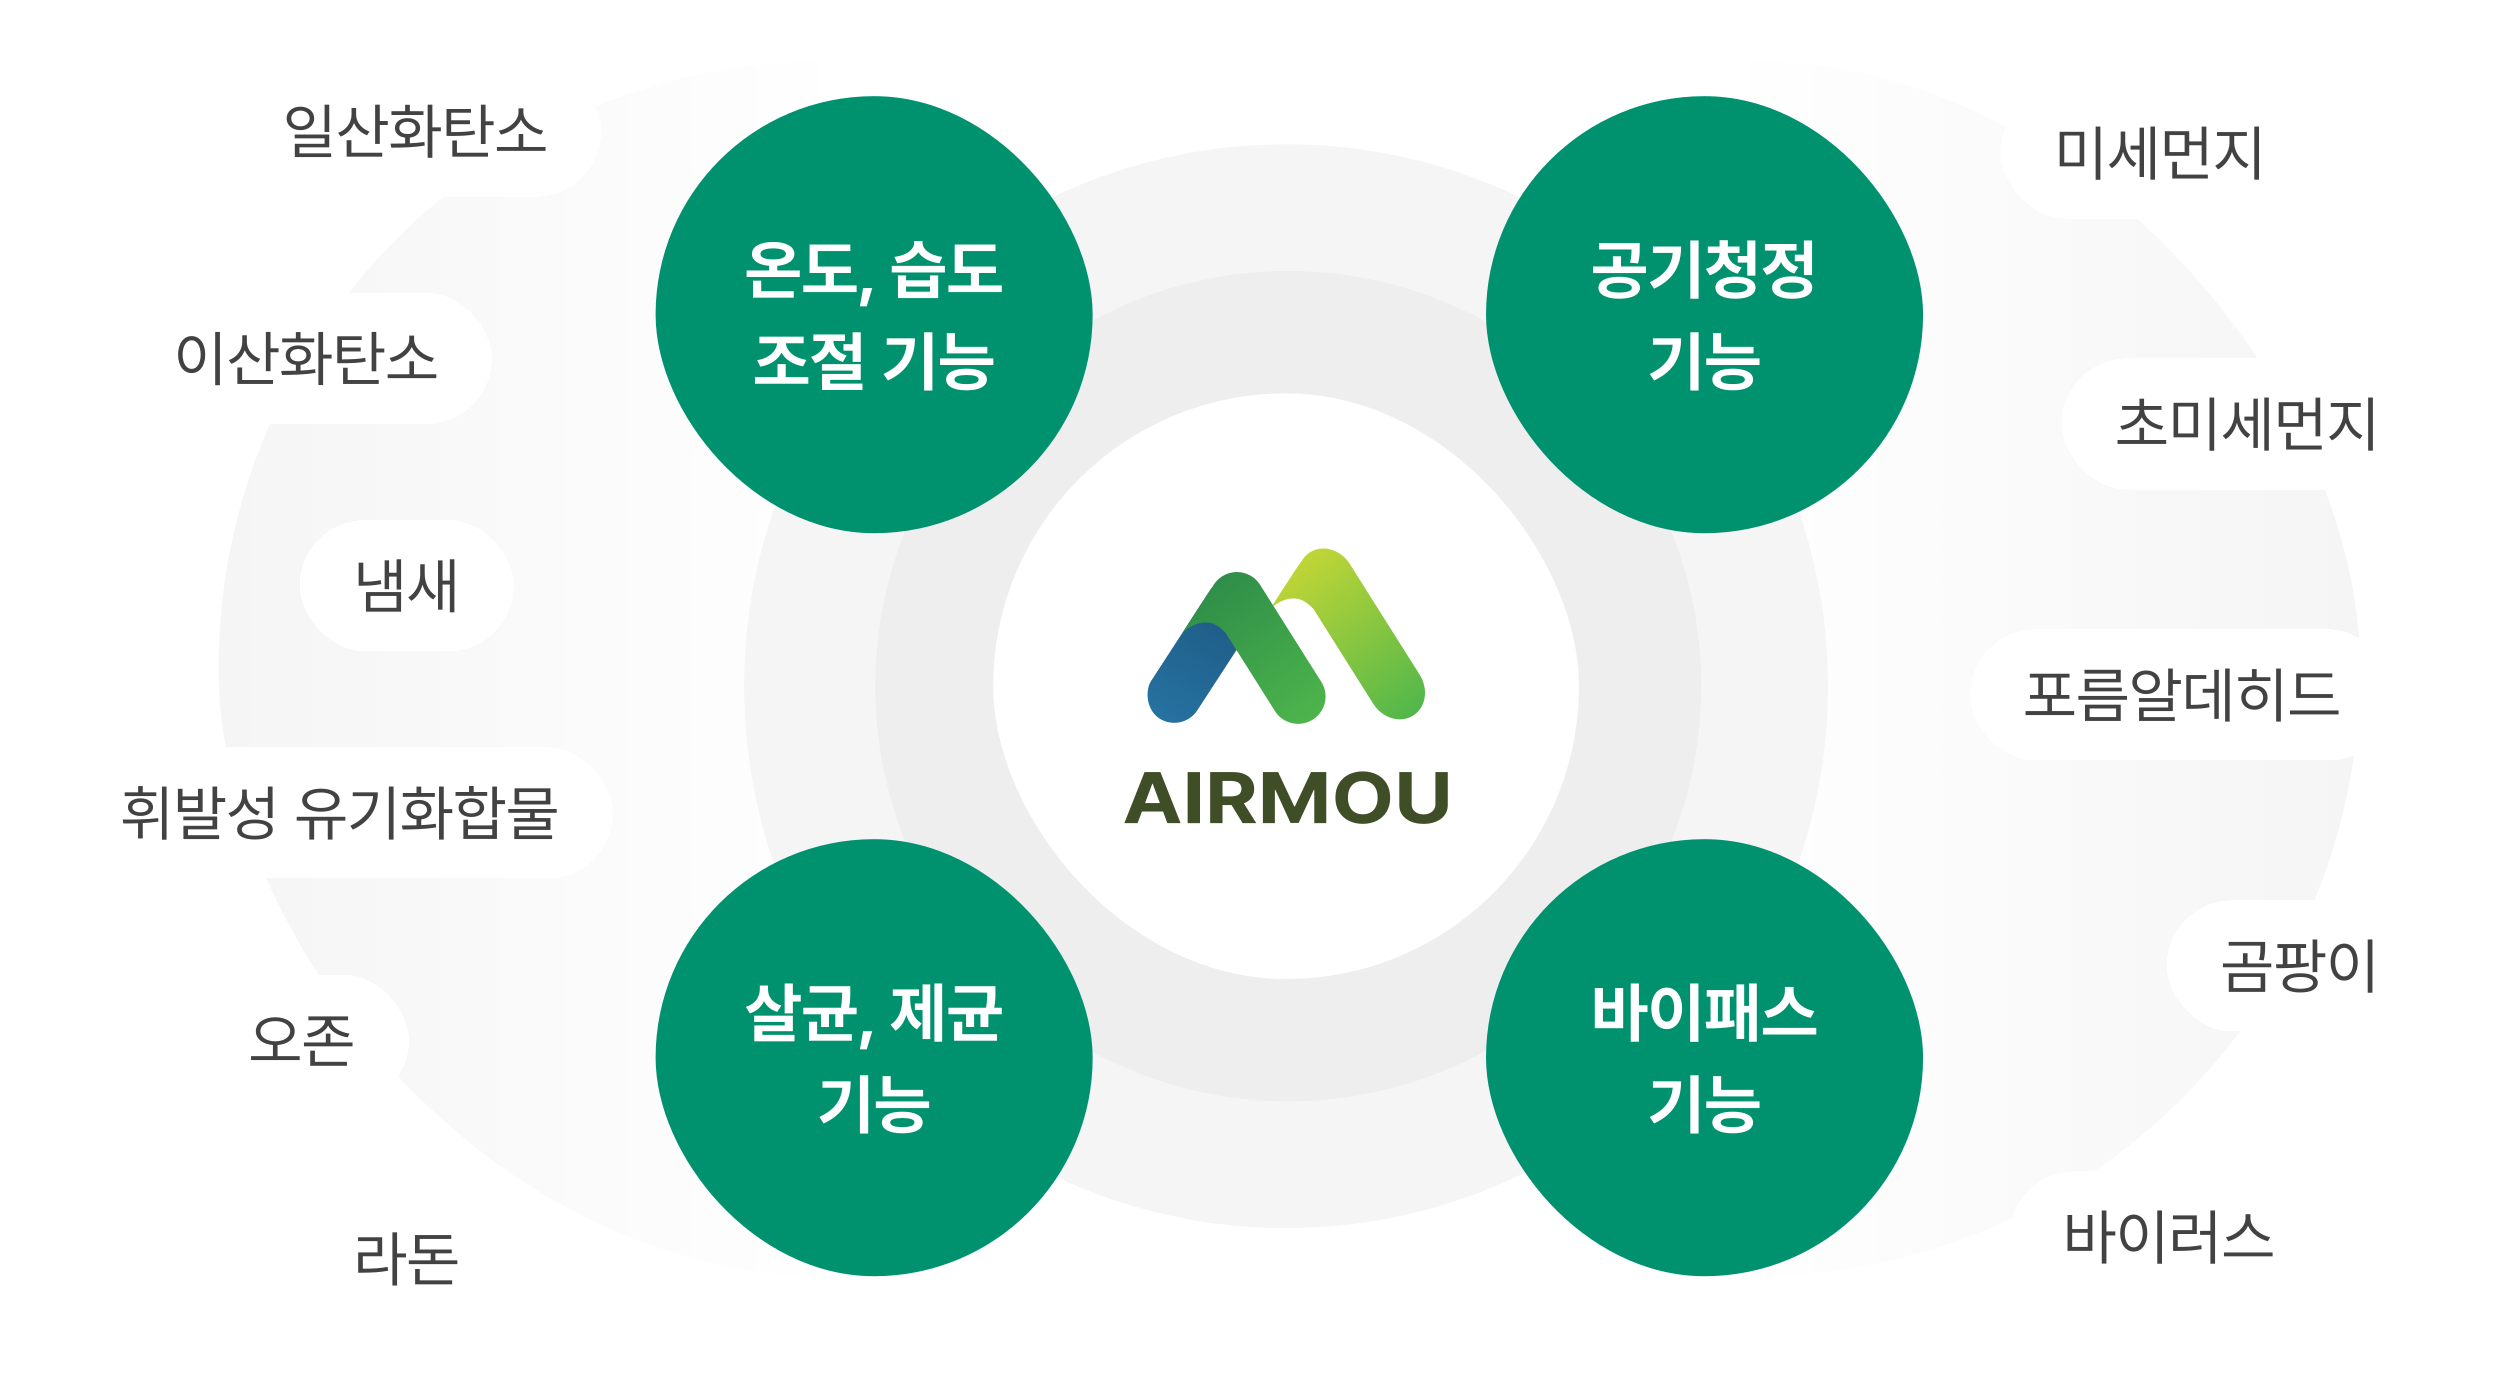
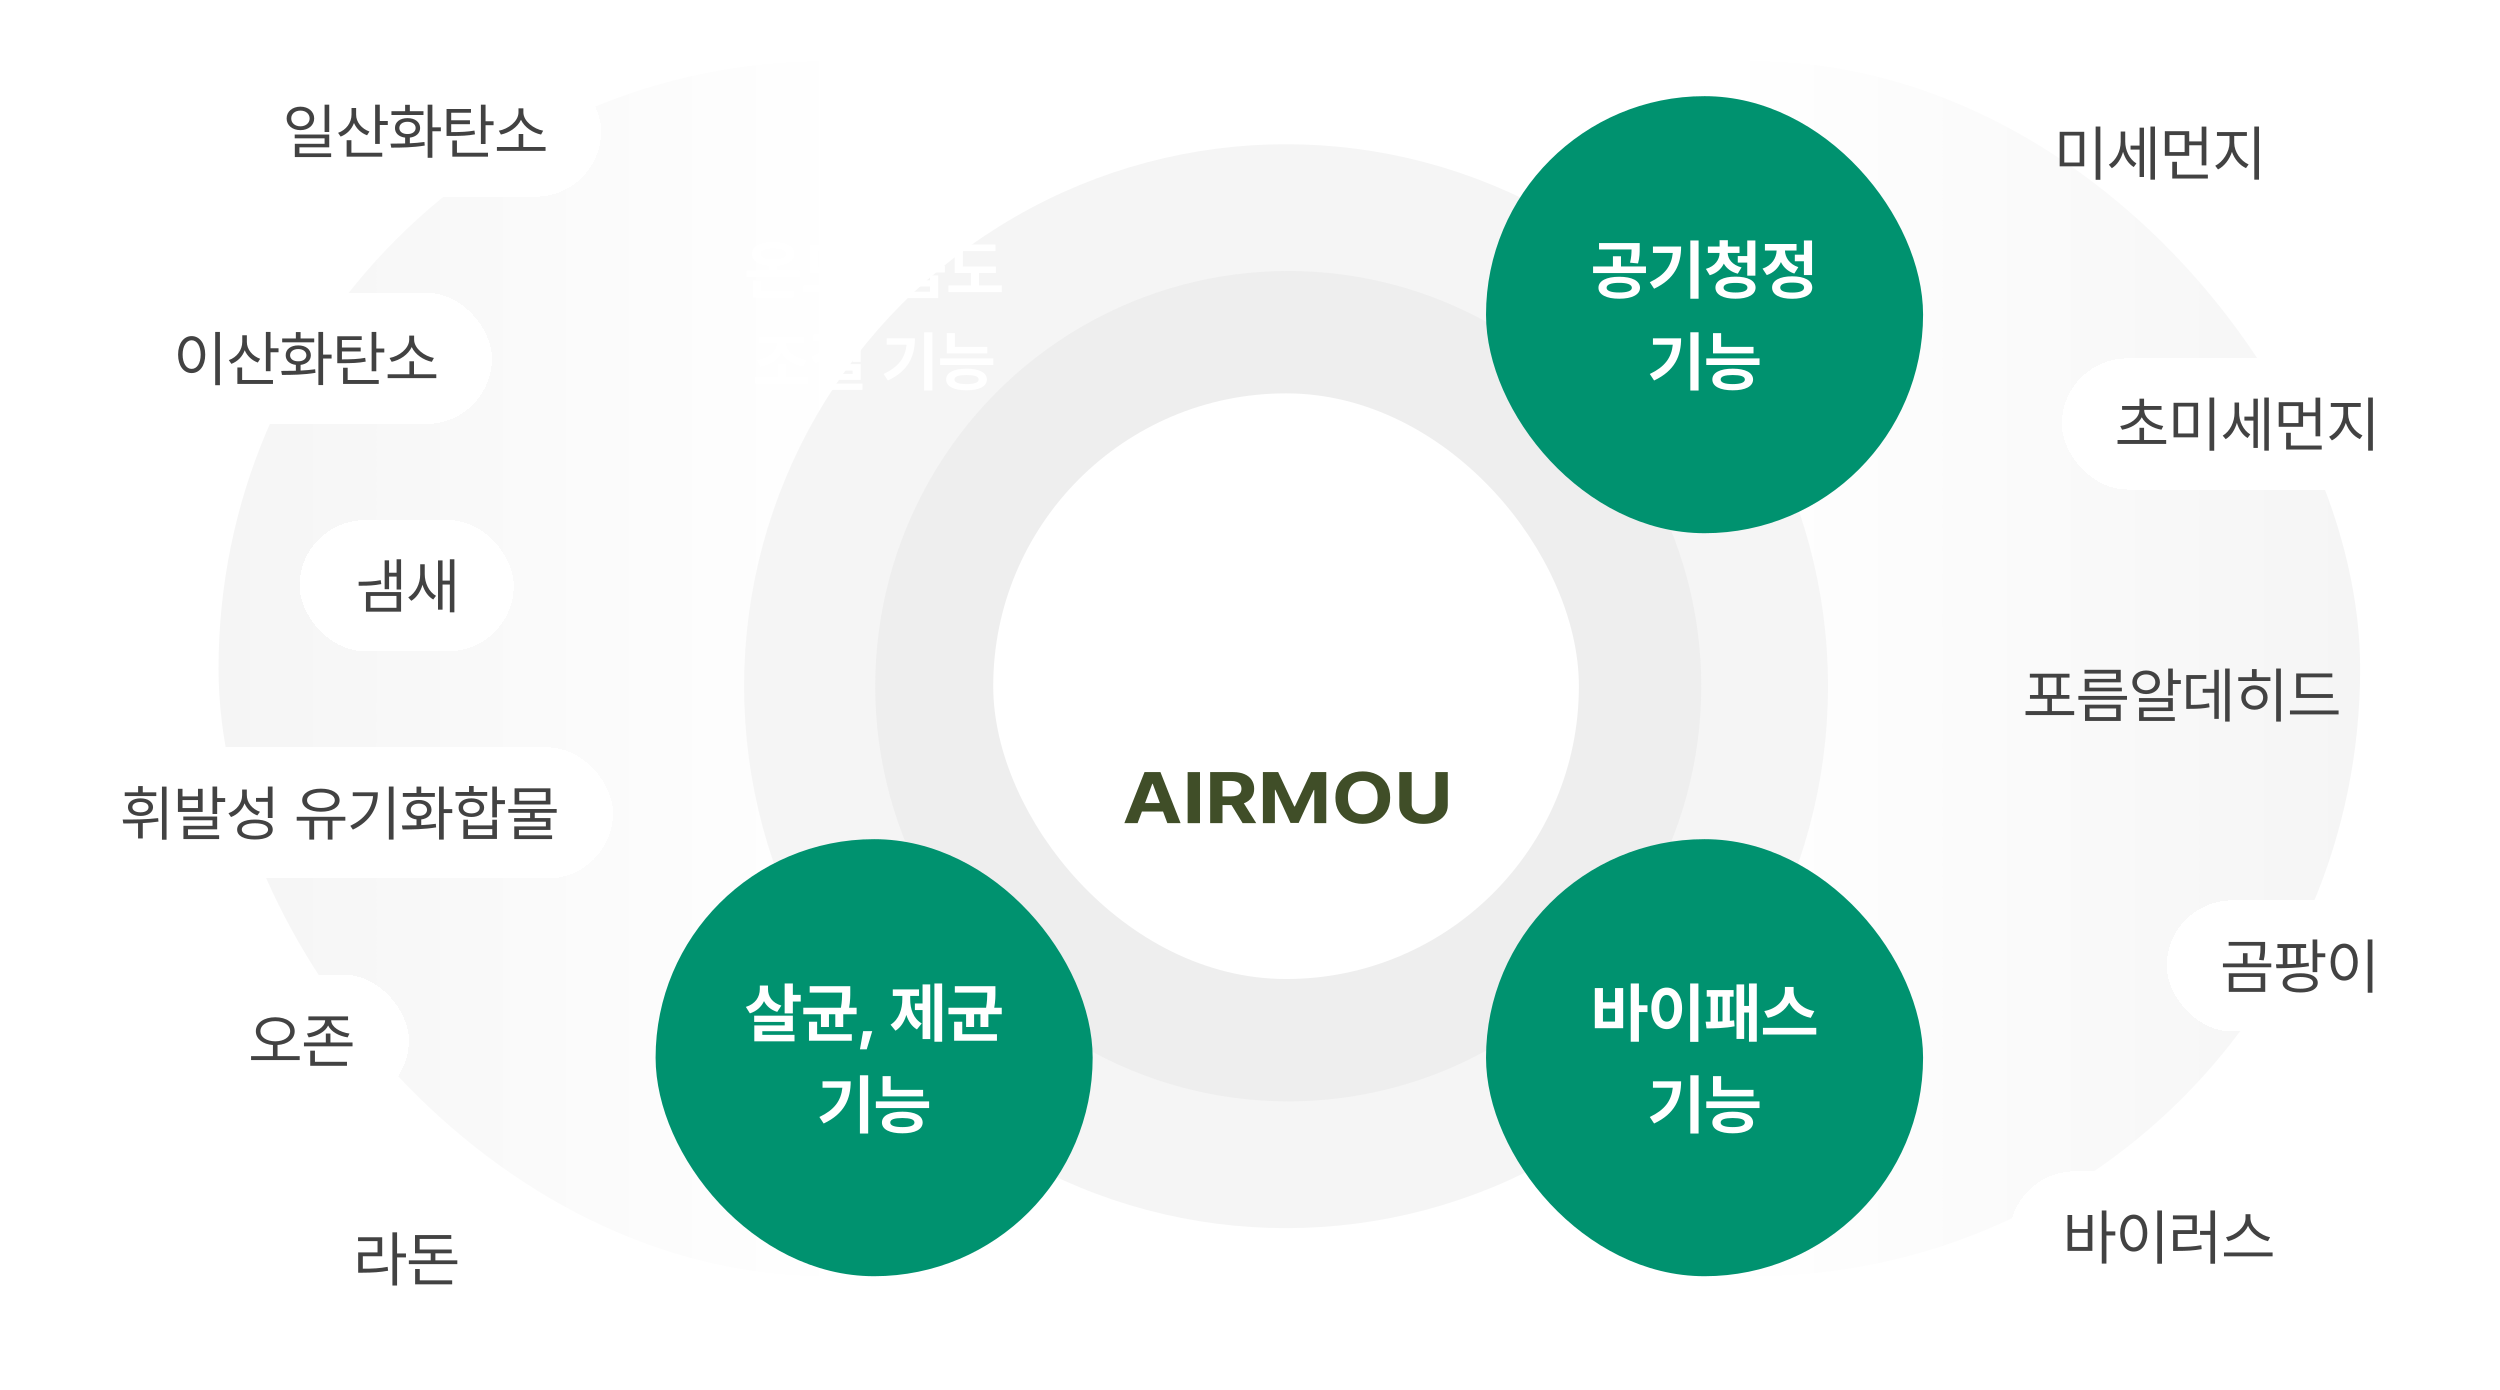
<svg xmlns="http://www.w3.org/2000/svg" width="572" height="318" viewBox="0 0 572 318" fill="none">
  <rect x="50" y="14" width="490" height="278" rx="139" fill="url(#paint0_linear_3148_10718)" />
  <g filter="url(#filter0_d_3148_10718)">
    <rect x="27.552" y="61" width="85" height="30" rx="15" fill="white" shape-rendering="crispEdges" />
    <path d="M50.316 69.953V82.135H49.236V69.953H50.316ZM40.746 75.135C40.753 72.551 42.038 70.903 43.85 70.897C45.654 70.903 46.96 72.551 46.953 75.135C46.96 77.726 45.654 79.366 43.85 79.359C42.038 79.366 40.753 77.726 40.746 75.135ZM41.785 75.135C41.785 77.11 42.633 78.409 43.85 78.402C45.073 78.409 45.914 77.11 45.914 75.135C45.914 73.159 45.073 71.86 43.85 71.853C42.633 71.86 41.785 73.159 41.785 75.135ZM56.482 72.25C56.476 73.925 57.74 75.47 59.531 76.092L58.984 76.953C57.603 76.447 56.53 75.422 55.99 74.137C55.477 75.586 54.377 76.7 52.941 77.254L52.353 76.393C54.206 75.743 55.423 74.096 55.43 72.209V70.705H56.482V72.25ZM54.309 81.848V78.074H55.402V80.945H62.457V81.848H54.309ZM60.83 78.936V69.953H61.897V73.686H63.728V74.602H61.897V78.936H60.83ZM73.928 69.953V75.135H75.869V76.037H73.928V82.107H72.848V69.953H73.928ZM64.344 78.867C65.335 78.867 66.49 78.86 67.693 78.826V77.486C66.278 77.322 65.356 76.488 65.369 75.285C65.356 73.911 66.518 73.022 68.24 73.029C69.936 73.022 71.118 73.911 71.125 75.285C71.118 76.495 70.182 77.322 68.773 77.486V78.785C69.901 78.731 71.05 78.635 72.109 78.484L72.178 79.305C69.525 79.756 66.654 79.783 64.522 79.783L64.344 78.867ZM64.562 72.318V71.443H67.693V69.981H68.773V71.443H71.891V72.318H64.562ZM66.367 75.285C66.374 76.126 67.112 76.68 68.24 76.666C69.348 76.68 70.093 76.126 70.1 75.285C70.093 74.438 69.348 73.863 68.24 73.863C67.112 73.863 66.374 74.438 66.367 75.285ZM82.76 70.938V71.799H78.234V73.522H82.527V74.41H78.234V76.228C80.62 76.215 81.953 76.16 83.553 75.873L83.676 76.734C82.001 77.049 80.6 77.103 78.084 77.103H77.168V70.938H82.76ZM78.494 81.848V78.143H79.547V80.945H86.656V81.848H78.494ZM85.029 78.949V69.953H86.096V73.74H87.928V74.643H86.096V78.949H85.029ZM99.822 79.633V80.522H88.693V79.633H93.67V76.652H94.723V79.633H99.822ZM89.131 75.9C91.257 75.538 93.622 73.761 93.629 71.717V70.787H94.75V71.717C94.757 73.747 97.156 75.538 99.275 75.9L98.797 76.789C96.944 76.406 94.989 75.155 94.203 73.405C93.403 75.148 91.469 76.406 89.609 76.789L89.131 75.9Z" fill="#424242" />
  </g>
  <g filter="url(#filter1_d_3148_10718)">
    <rect x="52.552" y="9" width="85" height="30" rx="15" fill="white" shape-rendering="crispEdges" />
    <path d="M68.74 18.404C70.559 18.411 71.878 19.519 71.885 21.098C71.878 22.684 70.559 23.777 68.74 23.777C66.901 23.777 65.575 22.684 65.582 21.098C65.575 19.519 66.901 18.411 68.74 18.404ZM66.635 21.098C66.621 22.164 67.517 22.902 68.74 22.902C69.943 22.902 70.846 22.164 70.846 21.098C70.846 20.045 69.943 19.3 68.74 19.307C67.517 19.3 66.621 20.045 66.635 21.098ZM67.428 25.65V24.789H75.33V27.715H68.508V29.082H75.768V29.943H67.455V26.908H74.264V25.65H67.428ZM74.264 24.201V17.953H75.33V24.201H74.264ZM81.482 20.25C81.476 21.925 82.74 23.47 84.531 24.092L83.984 24.953C82.603 24.447 81.53 23.422 80.99 22.137C80.478 23.586 79.377 24.7 77.941 25.254L77.353 24.393C79.206 23.743 80.423 22.096 80.43 20.209V18.705H81.482V20.25ZM79.309 29.848V26.074H80.402V28.945H87.457V29.848H79.309ZM85.83 26.936V17.953H86.897V21.686H88.728V22.602H86.897V26.936H85.83ZM98.928 17.953V23.135H100.869V24.037H98.928V30.107H97.848V17.953H98.928ZM89.344 26.867C90.335 26.867 91.49 26.86 92.693 26.826V25.486C91.278 25.322 90.356 24.488 90.369 23.285C90.356 21.911 91.518 21.023 93.24 21.029C94.936 21.023 96.118 21.911 96.125 23.285C96.118 24.495 95.182 25.322 93.773 25.486V26.785C94.901 26.73 96.05 26.635 97.109 26.484L97.178 27.305C94.525 27.756 91.654 27.783 89.522 27.783L89.344 26.867ZM89.562 20.318V19.443H92.693V17.98H93.773V19.443H96.891V20.318H89.562ZM91.367 23.285C91.374 24.126 92.112 24.68 93.24 24.666C94.348 24.68 95.093 24.126 95.1 23.285C95.093 22.438 94.348 21.863 93.24 21.863C92.112 21.863 91.374 22.438 91.367 23.285ZM107.76 18.938V19.799H103.234V21.521H107.527V22.41H103.234V24.229C105.62 24.215 106.953 24.16 108.553 23.873L108.676 24.734C107.001 25.049 105.6 25.104 103.084 25.104H102.168V18.938H107.76ZM103.494 29.848V26.143H104.547V28.945H111.656V29.848H103.494ZM110.029 26.949V17.953H111.096V21.74H112.928V22.643H111.096V26.949H110.029ZM124.822 27.633V28.521H113.693V27.633H118.67V24.652H119.723V27.633H124.822ZM114.131 23.9C116.257 23.538 118.622 21.761 118.629 19.717V18.787H119.75V19.717C119.757 21.747 122.156 23.538 124.275 23.9L123.797 24.789C121.944 24.406 119.989 23.155 119.203 21.405C118.403 23.148 116.469 24.406 114.609 24.789L114.131 23.9Z" fill="#424242" />
  </g>
  <g filter="url(#filter2_d_3148_10718)">
    <rect x="68.552" y="113" width="49" height="30" rx="15" fill="white" shape-rendering="crispEdges" />
-     <path d="M91.767 121.967V128.885H90.741V125.932H89.019V128.816H88.007V122.199H89.019V125.043H90.741V121.967H91.767ZM82.06 128.01V122.732H83.126V127.107C84.404 127.101 85.642 127.032 87.105 126.738L87.241 127.641C85.58 127.962 84.247 128.01 82.811 128.01H82.06ZM83.728 133.943V129.459H91.767V133.943H83.728ZM84.767 133.068H90.714V130.348H84.767V133.068ZM97.181 125.385C97.181 127.381 98.144 129.445 99.765 130.32L99.122 131.168C97.946 130.498 97.106 129.254 96.668 127.791C96.217 129.384 95.314 130.744 94.105 131.469L93.407 130.676C95.103 129.705 96.148 127.538 96.142 125.453V123.102H97.181V125.385ZM100.216 133.492V122.213H101.255V126.848H102.923V121.953H103.962V134.107H102.923V127.736H101.255V133.492H100.216Z" fill="#424242" />
+     <path d="M91.767 121.967V128.885H90.741V125.932H89.019V128.816H88.007V122.199H89.019V125.043H90.741V121.967H91.767ZM82.06 128.01V122.732V127.107C84.404 127.101 85.642 127.032 87.105 126.738L87.241 127.641C85.58 127.962 84.247 128.01 82.811 128.01H82.06ZM83.728 133.943V129.459H91.767V133.943H83.728ZM84.767 133.068H90.714V130.348H84.767V133.068ZM97.181 125.385C97.181 127.381 98.144 129.445 99.765 130.32L99.122 131.168C97.946 130.498 97.106 129.254 96.668 127.791C96.217 129.384 95.314 130.744 94.105 131.469L93.407 130.676C95.103 129.705 96.148 127.538 96.142 125.453V123.102H97.181V125.385ZM100.216 133.492V122.213H101.255V126.848H102.923V121.953H103.962V134.107H102.923V127.736H101.255V133.492H100.216Z" fill="#424242" />
  </g>
  <g filter="url(#filter3_d_3148_10718)">
    <rect x="68.552" y="267" width="49" height="30" rx="15" fill="white" shape-rendering="crispEdges" />
    <path d="M90.851 275.953V280.793H92.888V281.695H90.851V288.135H89.784V275.953H90.851ZM81.923 277.977V277.088H87.446V281.436H83.017V284.279C85.272 284.286 86.852 284.197 88.69 283.855L88.8 284.744C86.886 285.093 85.266 285.182 82.921 285.195H81.95V280.547H86.38V277.977H81.923ZM104.632 282.365V283.24H93.544V282.365H98.548V280.766H94.952V276.582H103.251V277.471H96.019V279.891H103.36V280.766H99.614V282.365H104.632ZM94.98 287.848V284.348H96.046V286.945H103.456V287.848H94.98Z" fill="#424242" />
  </g>
  <g filter="url(#filter4_d_3148_10718)">
    <rect x="44.552" y="217" width="49" height="30" rx="15" fill="white" shape-rendering="crispEdges" />
    <path d="M62.981 226.746C65.565 226.76 67.425 228.018 67.425 229.932C67.425 231.743 65.811 232.939 63.501 233.097V235.646H68.573V236.549H57.444V235.646H62.448V233.097C60.151 232.933 58.538 231.736 58.538 229.932C58.538 228.018 60.404 226.76 62.981 226.746ZM59.577 229.932C59.57 231.333 61.013 232.242 62.981 232.256C64.95 232.242 66.386 231.333 66.386 229.932C66.386 228.558 64.95 227.628 62.981 227.635C61.013 227.628 59.57 228.558 59.577 229.932ZM75.778 227.471C75.772 228.975 77.809 230.205 79.962 230.479L79.538 231.354C77.576 231.053 75.737 230.075 75.081 228.64C74.418 230.075 72.593 231.053 70.624 231.354L70.228 230.479C72.367 230.205 74.391 228.975 74.384 227.471V227.443H70.556V226.555H79.634V227.443H75.778V227.471ZM69.544 233.404V232.516H74.548V230.479H75.601V232.516H80.659V233.404H69.544ZM70.98 237.848V234.389H72.06V236.945H79.388V237.848H70.98Z" fill="#424242" />
  </g>
  <g filter="url(#filter5_d_3148_10718)">
    <rect x="15.25" y="165" width="125" height="30" rx="15" fill="white" shape-rendering="crispEdges" />
    <path d="M38.108 173.967V186.135H37.056V173.967H38.108ZM28.073 181.514C30.466 181.521 33.501 181.507 36.181 181.186L36.263 181.979C35.08 182.156 33.856 182.259 32.667 182.32V185.834H31.587V182.368C30.384 182.409 29.235 182.409 28.21 182.402L28.073 181.514ZM28.538 176.141V175.279H31.601V173.857H32.667V175.279H35.757V176.141H28.538ZM29.276 178.684C29.27 177.46 30.425 176.674 32.148 176.66C33.85 176.674 35.012 177.46 35.019 178.684C35.012 179.894 33.85 180.687 32.148 180.693C30.425 180.687 29.27 179.894 29.276 178.684ZM30.288 178.684C30.295 179.408 31.026 179.866 32.148 179.859C33.248 179.866 33.986 179.408 33.98 178.684C33.986 177.952 33.248 177.494 32.148 177.494C31.026 177.494 30.295 177.952 30.288 178.684ZM41.759 174.473V176.223H45.3V174.473H46.366V179.764H40.706V174.473H41.759ZM41.759 178.889H45.3V177.057H41.759V178.889ZM41.937 181.678V180.816H49.688V183.756H43.017V185.096H50.14V185.971H41.964V182.936H48.622V181.678H41.937ZM48.622 180.242V173.953H49.688V176.592H51.52V177.494H49.688V180.242H48.622ZM56.47 175.867C56.456 177.604 57.693 179.128 59.477 179.736L58.876 180.57C57.536 180.071 56.483 179.08 55.957 177.802C55.438 179.258 54.33 180.386 52.86 180.939L52.273 180.064C54.145 179.408 55.39 177.795 55.403 175.908V174.65H56.47V175.867ZM54.255 183.811C54.248 182.348 55.8 181.507 58.329 181.514C60.852 181.507 62.403 182.348 62.403 183.811C62.403 185.26 60.852 186.08 58.329 186.08C55.8 186.08 54.248 185.26 54.255 183.811ZM55.321 183.811C55.315 184.692 56.463 185.226 58.329 185.219C60.188 185.226 61.337 184.692 61.337 183.811C61.337 182.901 60.188 182.361 58.329 182.361C56.463 182.361 55.315 182.901 55.321 183.811ZM58.575 177.453V176.564H61.282V173.953H62.362V181.158H61.282V177.453H58.575ZM79.015 180.885V181.773H76.075V186.107H74.995V181.773H71.878V186.107H70.77V181.773H67.886V180.885H79.015ZM69.144 177.098C69.15 175.478 70.866 174.452 73.423 174.445C75.973 174.452 77.702 175.478 77.702 177.098C77.702 178.718 75.973 179.729 73.423 179.723C70.866 179.729 69.15 178.718 69.144 177.098ZM70.251 177.098C70.237 178.171 71.529 178.861 73.423 178.861C75.316 178.861 76.602 178.171 76.608 177.098C76.602 176.018 75.316 175.32 73.423 175.32C71.529 175.32 70.237 176.018 70.251 177.098ZM90.048 173.953V186.107H88.968V173.953H90.048ZM80.149 182.949C83.438 181.391 85.119 179.06 85.358 176.154H80.71V175.279H86.452C86.439 178.772 84.811 181.869 80.737 183.824L80.149 182.949ZM101.532 173.953V179.135H103.474V180.037H101.532V186.107H100.452V173.953H101.532ZM91.948 182.867C92.939 182.867 94.095 182.86 95.298 182.826V181.486C93.883 181.322 92.96 180.488 92.974 179.285C92.96 177.911 94.122 177.022 95.845 177.029C97.54 177.022 98.723 177.911 98.73 179.285C98.723 180.495 97.786 181.322 96.378 181.486V182.785C97.506 182.73 98.654 182.635 99.714 182.484L99.782 183.305C97.13 183.756 94.259 183.783 92.126 183.783L91.948 182.867ZM92.167 176.318V175.443H95.298V173.98H96.378V175.443H99.495V176.318H92.167ZM93.972 179.285C93.978 180.126 94.717 180.68 95.845 180.666C96.952 180.68 97.697 180.126 97.704 179.285C97.697 178.438 96.952 177.863 95.845 177.863C94.717 177.863 93.978 178.438 93.972 179.285ZM113.7 173.953V177.07H115.532V177.986H113.7V181.021H112.634V173.953H113.7ZM104.226 176.1V175.211H107.315V173.844H108.382V175.211H111.472V176.1H104.226ZM104.923 178.793C104.916 177.494 106.085 176.667 107.849 176.66C109.592 176.667 110.761 177.494 110.774 178.793C110.761 180.092 109.592 180.933 107.849 180.926C106.085 180.933 104.916 180.092 104.923 178.793ZM105.948 178.793C105.941 179.586 106.7 180.105 107.849 180.105C108.983 180.105 109.749 179.586 109.763 178.793C109.749 178.007 108.983 177.48 107.849 177.494C106.7 177.48 105.941 178.007 105.948 178.793ZM106.017 185.943V181.555H107.083V182.854H112.634V181.555H113.7V185.943H106.017ZM107.083 185.082H112.634V183.701H107.083V185.082ZM127.372 179.094V179.969H122.354V181.172H125.95V183.893H118.731V185.123H126.319V185.971H117.665V183.086H124.897V182.006H117.638V181.172H121.288V179.969H116.298V179.094H127.372ZM117.733 178.068V174.363H125.937V178.068H117.733ZM118.8 177.207H124.87V175.225H118.8V177.207Z" fill="#424242" />
  </g>
  <g filter="url(#filter6_d_3148_10718)">
    <rect x="471.75" y="76" width="85" height="30" rx="15" fill="white" shape-rendering="crispEdges" />
    <path d="M495.622 94.674V95.576H484.493V94.674H489.511V91.885H490.563V94.674H495.622ZM485.108 91.475C487.453 91.099 489.483 89.684 489.497 87.783H485.532V86.894H489.511V85.213H490.563V86.894H494.556V87.783H490.591C490.591 89.684 492.621 91.099 494.952 91.475L494.542 92.322C492.601 91.981 490.816 90.996 490.037 89.472C489.271 90.996 487.487 91.981 485.532 92.322L485.108 91.475ZM502.923 86.156V94.059H497.304V86.156H502.923ZM498.356 93.184H501.87V87.018H498.356V93.184ZM505.534 97.135V84.953H506.614V97.135H505.534ZM512.302 88.412C512.302 90.347 513.245 92.432 514.858 93.389L514.243 94.223C513.067 93.512 512.227 92.213 511.803 90.73C511.358 92.35 510.456 93.744 509.239 94.482L508.556 93.676C510.237 92.691 511.263 90.538 511.263 88.453V86.102H512.302V88.412ZM513.519 90.231V89.314H515.583V85.213H516.595V96.492H515.583V90.231H513.519ZM518.071 97.107V84.953H519.11V97.107H518.071ZM526.944 86.019V88.357H529.788V84.967H530.868V93.84H529.788V89.232H526.944V91.652H521.366V86.019H526.944ZM522.433 90.791H525.892V86.908H522.433V90.791ZM523.062 96.848V93.019H524.142V95.945H531.21V96.848H523.062ZM537.239 88.686C537.246 90.75 538.743 92.849 540.534 93.621L539.933 94.469C538.511 93.826 537.287 92.425 536.72 90.743C536.152 92.527 534.922 94.072 533.534 94.769L532.892 93.922C534.635 93.088 536.152 90.791 536.159 88.686V87.1H533.288V86.211H540.138V87.1H537.239V88.686ZM541.833 97.107V84.953H542.913V97.107H541.833Z" fill="#424242" />
  </g>
  <g filter="url(#filter7_d_3148_10718)">
-     <rect x="457.75" y="14" width="73" height="30" rx="15" fill="white" shape-rendering="crispEdges" />
    <path d="M476.873 24.156V32.059H471.254V24.156H476.873ZM472.307 31.184H475.82V25.018H472.307V31.184ZM479.484 35.135V22.953H480.564V35.135H479.484ZM486.252 26.412C486.252 28.347 487.195 30.432 488.809 31.389L488.193 32.223C487.018 31.512 486.177 30.213 485.753 28.73C485.309 30.35 484.406 31.744 483.189 32.482L482.506 31.676C484.188 30.691 485.213 28.538 485.213 26.453V24.102H486.252V26.412ZM487.469 28.23V27.314H489.533V23.213H490.545V34.492H489.533V28.23H487.469ZM492.021 35.107V22.953H493.061V35.107H492.021ZM500.895 24.02V26.357H503.738V22.967H504.818V31.84H503.738V27.232H500.895V29.652H495.316V24.02H500.895ZM496.383 28.791H499.842V24.908H496.383V28.791ZM497.012 34.848V31.02H498.092V33.945H505.16V34.848H497.012ZM511.189 26.686C511.196 28.75 512.693 30.849 514.484 31.621L513.883 32.469C512.461 31.826 511.237 30.425 510.67 28.743C510.103 30.527 508.872 32.072 507.484 32.77L506.842 31.922C508.585 31.088 510.103 28.791 510.109 26.686V25.1H507.238V24.211H514.088V25.1H511.189V26.686ZM515.783 35.107V22.953H516.863V35.107H515.783Z" fill="#424242" />
  </g>
  <g filter="url(#filter8_d_3148_10718)">
-     <rect x="450.75" y="138" width="97" height="30" rx="15" fill="white" shape-rendering="crispEdges" />
    <path d="M474.572 156.688V157.604H463.443V156.688H468.434V153.885H464.455V153.023H466.355V149.031H464.428V148.143H473.506V149.031H471.578V153.023H473.479V153.885H469.486V156.688H474.572ZM467.422 153.023H470.525V149.031H467.422V153.023ZM486.658 153.229V154.117H475.529V153.229H486.658ZM476.938 148.115V147.254H485.223V150.125H478.045V151.342H485.482V152.176H476.979V149.318H484.143V148.115H476.938ZM477.047 158.943V155.225H485.223V158.943H477.047ZM478.1 158.068H484.17V156.1H478.1V158.068ZM497.145 146.953V149.592H498.977V150.494H497.145V153.146H496.078V146.953H497.145ZM487.875 150.098C487.868 148.505 489.208 147.411 491.033 147.404C492.865 147.411 494.191 148.505 494.191 150.098C494.191 151.697 492.865 152.798 491.033 152.805C489.208 152.798 487.868 151.697 487.875 150.098ZM488.928 150.098C488.921 151.164 489.816 151.93 491.033 151.93C492.243 151.93 493.146 151.164 493.139 150.098C493.146 149.045 492.243 148.293 491.033 148.307C489.816 148.293 488.921 149.045 488.928 150.098ZM489.393 154.582V153.721H497.145V156.688H490.473V158.082H497.596V158.943H489.42V155.867H496.078V154.582H489.393ZM510.146 146.953V159.107H509.107V146.953H510.146ZM500.221 156.182V148.457H504.801V149.346H501.26V155.279C503.017 155.266 504.124 155.204 505.43 154.91L505.539 155.826C504.131 156.113 502.941 156.175 500.986 156.182H500.221ZM503.98 152.504V151.602H506.633V147.254H507.658V158.479H506.633V152.504H503.98ZM521.863 146.953V159.107H520.783V146.953H521.863ZM512.115 149.811V148.936H515.246V147.076H516.326V148.936H519.471V149.811H512.115ZM512.799 153.598C512.792 151.957 514.057 150.809 515.82 150.809C517.563 150.809 518.835 151.957 518.828 153.598C518.835 155.245 517.563 156.387 515.82 156.387C514.057 156.387 512.792 155.245 512.799 153.598ZM513.811 153.598C513.817 154.705 514.658 155.484 515.82 155.471C516.969 155.484 517.81 154.705 517.803 153.598C517.81 152.497 516.969 151.704 515.82 151.711C514.658 151.704 513.817 152.497 513.811 153.598ZM533.758 152.805V153.693H525.363V148.088H533.635V148.977H526.43V152.805H533.758ZM523.941 157.453V156.551H535.07V157.453H523.941Z" fill="#424242" />
  </g>
  <g filter="url(#filter9_d_3148_10718)">
    <rect x="459.75" y="262" width="73" height="30" rx="15" fill="white" shape-rendering="crispEdges" />
    <path d="M481.949 270.953V275.738H483.986V276.668H481.949V283.107H480.883V270.953H481.949ZM473.049 280.195V271.992H474.115V275.205H477.67V271.992H478.736V280.195H473.049ZM474.115 279.293H477.67V276.066H474.115V279.293ZM494.664 270.953V283.135H493.584V270.953H494.664ZM485.094 276.135C485.101 273.551 486.386 271.903 488.197 271.896C490.002 271.903 491.308 273.551 491.301 276.135C491.308 278.726 490.002 280.366 488.197 280.359C486.386 280.366 485.101 278.726 485.094 276.135ZM486.133 276.135C486.133 278.11 486.98 279.409 488.197 279.402C489.421 279.409 490.262 278.11 490.262 276.135C490.262 274.159 489.421 272.86 488.197 272.854C486.98 272.86 486.133 274.159 486.133 276.135ZM506.805 270.953V283.135H505.738V276.531H503.373V275.629H505.738V270.953H506.805ZM497.166 272.977V272.088H502.635V276.34H498.273V279.293C500.372 279.293 501.89 279.225 503.66 278.896L503.742 279.799C501.917 280.127 500.338 280.202 498.137 280.209H497.207V275.451H501.596V272.977H497.166ZM514.898 272.744C514.905 274.829 517.284 276.682 519.396 277.078L518.904 277.98C517.065 277.557 515.138 276.251 514.352 274.467C513.559 276.251 511.638 277.55 509.799 277.98L509.307 277.078C511.412 276.675 513.771 274.836 513.777 272.744V271.814H514.898V272.744ZM508.842 281.453V280.564H519.971V281.453H508.842Z" fill="#424242" />
  </g>
  <g filter="url(#filter10_d_3148_10718)">
    <rect x="495.75" y="200" width="61" height="30" rx="15" fill="white" shape-rendering="crispEdges" />
    <path d="M518.286 216.678V220.943H509.946V216.678H518.286ZM508.606 215.311V214.436H513.187V212.098H514.239V214.436H519.667V215.311H508.606ZM509.919 210.375V209.514H518.259V210.539C518.252 211.503 518.252 212.487 517.931 213.738L516.864 213.615C517.192 212.378 517.192 211.482 517.192 210.539V210.375H509.919ZM511.013 220.068H517.233V217.525H511.013V220.068ZM527.638 210.006V210.908H526.394V214.456C527.016 214.408 527.631 214.347 528.212 214.271L528.294 215.064C525.799 215.481 522.935 215.522 520.856 215.529L520.733 214.627C521.219 214.627 521.745 214.627 522.306 214.62V210.908H521.075V210.006H527.638ZM522.265 218.865C522.258 217.478 523.789 216.664 526.298 216.678C528.779 216.664 530.304 217.478 530.304 218.865C530.304 220.28 528.779 221.08 526.298 221.08C523.789 221.08 522.258 220.28 522.265 218.865ZM523.317 218.865C523.324 219.727 524.432 220.226 526.298 220.219C528.137 220.226 529.237 219.727 529.237 218.865C529.237 218.038 528.137 217.532 526.298 217.539C524.432 217.532 523.324 218.038 523.317 218.865ZM523.358 214.6C524.008 214.586 524.671 214.559 525.341 214.524V210.908H523.358V214.6ZM529.128 216.418V208.953H530.194V212.125H532.026V213.014H530.194V216.418H529.128ZM542.813 208.953V221.135H541.733V208.953H542.813ZM533.243 214.135C533.25 211.551 534.535 209.903 536.347 209.896C538.151 209.903 539.457 211.551 539.45 214.135C539.457 216.726 538.151 218.366 536.347 218.359C534.535 218.366 533.25 216.726 533.243 214.135ZM534.282 214.135C534.282 216.11 535.13 217.409 536.347 217.402C537.57 217.409 538.411 216.11 538.411 214.135C538.411 212.159 537.57 210.86 536.347 210.854C535.13 210.86 534.282 212.159 534.282 214.135Z" fill="#424242" />
  </g>
  <circle cx="294.25" cy="157" r="124" fill="#F5F5F5" />
  <ellipse cx="294.75" cy="157" rx="94.5" ry="95" fill="#EEEEEE" />
  <rect x="227.25" y="90" width="134" height="134" rx="67" fill="white" />
  <g clip-path="url(#clip0_3148_10718)">
    <path fill-rule="evenodd" clip-rule="evenodd" d="M299.739 126.354C302.673 124.517 306.754 125.727 308.854 129.057L324.825 154.375C326.926 157.704 326.25 161.892 323.315 163.728C320.381 165.565 316.3 164.355 314.2 161.025L300.52 139.34C299.566 138.299 298.445 137.416 297.249 137.091C294.489 136.341 291.707 138.237 290.661 139.279C291.707 137.612 294.3 133.529 296.308 130.529C296.95 129.569 297.438 128.882 297.805 128.399C298.262 127.578 298.91 126.872 299.739 126.354Z" fill="url(#paint1_linear_3148_10718)" />
    <rect width="12.535" height="37.163" rx="6.267" transform="matrix(0.84 0.542 -0.545 0.838 280.253 129.84)" fill="url(#paint2_linear_3148_10718)" />
    <path fill-rule="evenodd" clip-rule="evenodd" d="M279.66 131.845C282.594 130.009 286.467 130.889 288.311 133.812L302.332 156.038C304.176 158.961 303.292 162.819 300.358 164.656C297.424 166.492 293.55 165.612 291.707 162.689L280.442 144.832C279.487 143.791 278.366 142.907 277.171 142.583C274.41 141.833 271.628 143.728 270.583 144.77C271.628 143.103 274.222 139.02 276.23 136.02C276.683 135.343 277.059 134.801 277.371 134.372C277.867 133.368 278.639 132.484 279.66 131.845Z" fill="url(#paint3_linear_3148_10718)" />
  </g>
  <path d="M328.423 176.656H331.25V184.243C331.25 185.095 331.017 185.84 330.551 186.479C330.09 187.118 329.443 187.616 328.612 187.973C327.78 188.327 326.812 188.504 325.706 188.504C324.596 188.504 323.625 188.327 322.794 187.973C321.962 187.616 321.316 187.118 320.854 186.479C320.393 185.84 320.162 185.095 320.162 184.243V176.656H322.99V184.032C322.99 184.477 323.101 184.872 323.323 185.218C323.549 185.564 323.867 185.836 324.276 186.034C324.685 186.232 325.162 186.331 325.706 186.331C326.255 186.331 326.731 186.232 327.136 186.034C327.545 185.836 327.861 185.564 328.083 185.218C328.309 184.872 328.423 184.477 328.423 184.032V176.656Z" fill="#404E28" />
  <path d="M318.068 182.497C318.068 183.771 317.791 184.855 317.238 185.749C316.69 186.642 315.941 187.325 314.992 187.796C314.047 188.264 312.985 188.498 311.805 188.498C310.617 188.498 309.55 188.262 308.606 187.791C307.661 187.319 306.914 186.637 306.366 185.743C305.817 184.849 305.543 183.767 305.543 182.497C305.543 181.223 305.817 180.139 306.366 179.246C306.914 178.352 307.661 177.671 308.606 177.204C309.55 176.732 310.617 176.496 311.805 176.496C312.985 176.496 314.047 176.732 314.992 177.204C315.941 177.671 316.69 178.352 317.238 179.246C317.791 180.139 318.068 181.223 318.068 182.497ZM315.201 182.497C315.201 181.672 315.059 180.976 314.776 180.409C314.498 179.843 314.104 179.413 313.595 179.12C313.085 178.827 312.489 178.681 311.805 178.681C311.122 178.681 310.525 178.827 310.016 179.12C309.507 179.413 309.111 179.843 308.828 180.409C308.549 180.976 308.41 181.672 308.41 182.497C308.41 183.322 308.549 184.018 308.828 184.585C309.111 185.152 309.507 185.581 310.016 185.874C310.525 186.167 311.122 186.313 311.805 186.313C312.489 186.313 313.085 186.167 313.595 185.874C314.104 185.581 314.498 185.152 314.776 184.585C315.059 184.018 315.201 183.322 315.201 182.497Z" fill="#404E28" />
  <path d="M288.952 176.656H292.439L296.122 184.505H296.278L299.961 176.656H303.448V188.338H300.706V180.735H300.595L297.134 188.281H295.266L291.805 180.706H291.694V188.338H288.952V176.656Z" fill="#404E28" />
  <path d="M276.884 188.338V176.656H282.161C283.171 176.656 284.032 176.814 284.746 177.129C285.465 177.441 286.011 177.884 286.385 178.459C286.764 179.029 286.954 179.7 286.954 180.472C286.954 181.248 286.762 181.915 286.379 182.474C285.996 183.03 285.441 183.456 284.714 183.752C283.991 184.049 283.116 184.197 282.089 184.197H278.556V182.212H281.632C282.171 182.212 282.62 182.147 282.977 182.018C283.334 181.889 283.599 181.695 283.773 181.436C283.952 181.178 284.041 180.856 284.041 180.472C284.041 180.084 283.952 179.757 283.773 179.491C283.599 179.225 283.332 179.023 282.97 178.886C282.613 178.746 282.163 178.675 281.619 178.675H279.712V188.338H276.884ZM284.107 183.022L287.43 188.338H284.309L281.057 183.022H284.107Z" fill="#404E28" />
  <path d="M274.558 176.656V188.338H271.73V176.656H274.558Z" fill="#404E28" />
  <path d="M260.28 188.338H257.25L261.867 176.656H265.511L270.121 188.338H267.091L263.741 179.326H263.636L260.28 188.338ZM260.091 183.746H267.247V185.675H260.091V183.746Z" fill="#404E28" />
-   <rect x="150" y="22" width="100" height="100" rx="50" fill="#00926F" />
  <path d="M182.986 61.888V63.382H170.828V61.888H175.955V60.818C173.56 60.613 172.043 59.624 172.043 58.079C172.043 56.402 173.97 55.355 176.907 55.355C179.822 55.355 181.748 56.402 181.755 58.079C181.748 59.632 180.225 60.621 177.83 60.826V61.888H182.986ZM172.292 68.113V64.217H174.167V66.619H181.609V68.113H172.292ZM173.992 58.079C173.977 58.936 175.054 59.353 176.907 59.353C178.745 59.353 179.822 58.936 179.822 58.079C179.822 57.281 178.745 56.841 176.907 56.834C175.054 56.841 173.977 57.281 173.992 58.079ZM194.661 60.98V62.459H190.793V65.301H195.994V66.824H183.792V65.301H188.933V62.459H185.227V55.955H194.558V57.449H187.102V60.98H194.661ZM199.568 65.916L198.308 70.091H196.755L197.488 65.916H199.568ZM207.302 63.016V64.144H212.795V63.016H214.656V68.201H205.457V63.016H207.302ZM204.036 62.342V60.833H216.194V62.342H204.036ZM204.636 58.782C207.61 58.423 209.148 56.973 209.163 55.603V55.149H211.082V55.603C211.082 56.937 212.612 58.445 215.593 58.782L214.934 60.247C212.642 59.954 210.972 59.002 210.115 57.713C209.25 59.002 207.581 59.954 205.31 60.247L204.636 58.782ZM207.302 66.736H212.795V65.564H207.302V66.736ZM227.869 60.98V62.459H224.001V65.301H229.202V66.824H217V65.301H222.141V62.459H218.435V55.955H227.766V57.449H220.31V60.98H227.869ZM184.941 86.286V87.795H172.739V86.286H177.896V83.312H179.771V86.286H184.941ZM173.237 82.419C176.006 81.972 177.661 80.302 177.822 78.537H173.75V77.028H183.872V78.537H179.814C179.961 80.295 181.631 81.928 184.487 82.346L183.755 83.825C181.418 83.415 179.69 82.28 178.826 80.698C177.983 82.302 176.27 83.481 173.97 83.898L173.237 82.419ZM193.32 76.53V78.024H190.669C190.713 79.357 191.68 80.756 193.716 81.335L192.852 82.814C191.357 82.382 190.325 81.496 189.731 80.39C189.124 81.621 188.04 82.631 186.494 83.093L185.586 81.643C187.673 80.969 188.721 79.438 188.794 78.024H186.099V76.53H193.32ZM188.062 84.792V83.312H196.938V86.916H189.951V87.766H197.334V89.216H188.076V85.554H195.078V84.792H188.062ZM192.983 80.236V78.757H195.078V76.018H196.938V82.8H195.078V80.236H192.983ZM213.33 76.018V89.348H211.44V76.018H213.33ZM202.168 85.568C205.61 83.942 207.126 81.833 207.427 78.874H202.886V77.409H209.331C209.324 81.452 207.91 84.814 203.149 87.062L202.168 85.568ZM225.898 79.357V80.852H216.626V76.223H218.486V79.357H225.898ZM215.088 83.518V81.994H227.275V83.518H215.088ZM216.479 86.828C216.479 85.253 218.237 84.36 221.152 84.353C224.045 84.36 225.781 85.253 225.796 86.828C225.781 88.418 224.045 89.304 221.152 89.304C218.237 89.304 216.479 88.418 216.479 86.828ZM218.384 86.828C218.376 87.524 219.307 87.876 221.152 87.883C222.961 87.876 223.914 87.524 223.921 86.828C223.914 86.118 222.961 85.817 221.152 85.803C219.307 85.817 218.376 86.118 218.384 86.828Z" fill="white" />
  <rect x="150" y="192" width="100" height="100" rx="50" fill="#00926F" />
  <path d="M175.72 226.321C175.706 227.955 176.658 229.463 178.782 230.071L177.83 231.521C176.372 231.075 175.376 230.196 174.805 229.053C174.211 230.35 173.142 231.36 171.575 231.858L170.652 230.379C172.856 229.705 173.831 228.086 173.845 226.336V225.486H175.72V226.321ZM172.556 233.821V232.386H181.404V235.945H174.417V236.78H181.785V238.26H172.585V234.612H179.543V233.821H172.556ZM179.529 231.873V225.018H181.404V227.625H183.206V229.148H181.404V231.873H179.529ZM194.543 225.647V226.79C194.551 227.852 194.551 229.053 194.272 230.569H195.994V232.063H192.932V234.979H191.116V232.063H189.666V234.979H187.834V232.063H183.792V230.569H192.405C192.646 229.178 192.676 228.101 192.683 227.112H185.256V225.647H194.543ZM185.095 238.113V233.777H186.956V236.619H194.895V238.113H185.095ZM199.568 235.916L198.308 240.091H196.755L197.488 235.916H199.568ZM215.564 225.018V238.348H213.792V225.018H215.564ZM203.757 234.451C205.72 233.243 206.453 230.855 206.453 228.592V227.874H204.27V226.38H210.276V227.874H208.254V228.592C208.247 230.804 208.943 233.045 210.891 234.158L209.792 235.535C208.599 234.832 207.822 233.646 207.368 232.21C206.914 233.763 206.108 235.081 204.885 235.828L203.757 234.451ZM209.324 231.097V229.588H211.082V225.237H212.839V237.732H211.082V231.097H209.324ZM227.751 225.647V226.79C227.759 227.852 227.759 229.053 227.48 230.569H229.202V232.063H226.14V234.979H224.324V232.063H222.874V234.979H221.042V232.063H217V230.569H225.613C225.854 229.178 225.884 228.101 225.891 227.112H218.464V225.647H227.751ZM218.303 238.113V233.777H220.164V236.619H228.103V238.113H218.303ZM198.638 246.018V259.348H196.748V246.018H198.638ZM187.476 255.568C190.918 253.942 192.434 251.833 192.734 248.874H188.193V247.409H194.639C194.631 251.452 193.218 254.814 188.457 257.062L187.476 255.568ZM211.206 249.357V250.852H201.934V246.223H203.794V249.357H211.206ZM200.396 253.518V251.994H212.583V253.518H200.396ZM201.787 256.828C201.787 255.253 203.545 254.36 206.46 254.353C209.353 254.36 211.089 255.253 211.104 256.828C211.089 258.417 209.353 259.304 206.46 259.304C203.545 259.304 201.787 258.417 201.787 256.828ZM203.691 256.828C203.684 257.524 204.614 257.875 206.46 257.883C208.269 257.875 209.221 257.524 209.229 256.828C209.221 256.118 208.269 255.817 206.46 255.803C204.614 255.817 203.684 256.118 203.691 256.828Z" fill="white" />
  <rect x="340" y="22" width="100" height="100" rx="50" fill="#00926F" />
  <path d="M370.474 63.323C373.389 63.323 375.22 64.246 375.234 65.843C375.22 67.418 373.389 68.355 370.474 68.348C367.581 68.355 365.72 67.418 365.728 65.843C365.72 64.246 367.581 63.323 370.474 63.323ZM364.497 62.474V60.965H369.038V58.636H370.884V60.965H376.597V62.474H364.497ZM365.859 57.083V55.618H375.161V56.702C375.168 57.764 375.168 58.907 374.78 60.276L372.949 60.101C373.25 58.892 373.286 57.991 373.301 57.083H365.859ZM367.588 65.843C367.581 66.561 368.635 66.927 370.474 66.927C372.312 66.927 373.374 66.561 373.374 65.843C373.374 65.103 372.312 64.707 370.474 64.715C368.635 64.707 367.581 65.103 367.588 65.843ZM388.638 55.018V68.348H386.748V55.018H388.638ZM377.476 64.568C380.918 62.942 382.434 60.833 382.734 57.874H378.193V56.409H384.639C384.631 60.452 383.218 63.814 378.457 66.062L377.476 64.568ZM397.998 56.409V57.874H395.303C395.325 59.244 396.321 60.635 398.467 61.185L397.603 62.62C396.079 62.239 395.017 61.397 394.409 60.313C393.831 61.544 392.761 62.518 391.187 62.972L390.308 61.522C392.439 60.906 393.428 59.383 393.442 57.874H390.762V56.409H393.442V54.959H395.332V56.409H397.998ZM392.49 65.799C392.49 64.202 394.248 63.301 397.075 63.294C399.917 63.301 401.667 64.202 401.675 65.799C401.667 67.418 399.917 68.355 397.075 68.348C394.248 68.355 392.49 67.418 392.49 65.799ZM394.351 65.799C394.351 66.531 395.31 66.927 397.075 66.927C398.877 66.927 399.807 66.531 399.814 65.799C399.807 65.088 398.877 64.73 397.075 64.73C395.31 64.73 394.351 65.088 394.351 65.799ZM397.603 60.086V58.592H399.771V55.018H401.631V63.074H399.771V60.086H397.603ZM414.595 55.018V62.928H412.734V59.778H410.654V58.27H412.734V55.018H414.595ZM403.271 61.463C405.454 60.73 406.45 58.987 406.494 57.317H403.813V55.823H411.05V57.317H408.398C408.435 58.87 409.387 60.438 411.46 61.126L410.537 62.591C409.072 62.115 408.054 61.148 407.476 59.954C406.89 61.309 405.82 62.4 404.238 62.942L403.271 61.463ZM405.454 65.799C405.454 64.18 407.197 63.228 410.039 63.221C412.888 63.228 414.631 64.18 414.639 65.799C414.631 67.418 412.888 68.362 410.039 68.362C407.197 68.362 405.454 67.418 405.454 65.799ZM407.314 65.799C407.314 66.561 408.274 66.941 410.039 66.941C411.812 66.941 412.771 66.561 412.778 65.799C412.771 65.03 411.812 64.649 410.039 64.656C408.274 64.649 407.314 65.03 407.314 65.799ZM388.638 76.018V89.348H386.748V76.018H388.638ZM377.476 85.568C380.918 83.942 382.434 81.833 382.734 78.874H378.193V77.409H384.639C384.631 81.452 383.218 84.814 378.457 87.062L377.476 85.568ZM401.206 79.357V80.852H391.934V76.223H393.794V79.357H401.206ZM390.396 83.518V81.994H402.583V83.518H390.396ZM391.787 86.828C391.787 85.253 393.545 84.36 396.46 84.353C399.353 84.36 401.089 85.253 401.104 86.828C401.089 88.418 399.353 89.304 396.46 89.304C393.545 89.304 391.787 88.418 391.787 86.828ZM393.691 86.828C393.684 87.524 394.614 87.876 396.46 87.883C398.269 87.876 399.221 87.524 399.229 86.828C399.221 86.118 398.269 85.817 396.46 85.803C394.614 85.817 393.684 86.118 393.691 86.828Z" fill="white" />
  <rect x="340" y="192" width="100" height="100" rx="50" fill="#00926F" />
  <path d="M374.985 225.018V229.998H376.948V231.565H374.985V238.348H373.11V225.018H374.985ZM364.893 235.257V226.072H366.753V229.324H369.521V226.072H371.382V235.257H364.893ZM366.753 233.748H369.521V230.774H366.753V233.748ZM388.594 225.018V238.377H386.704V225.018H388.594ZM377.827 230.701C377.82 227.793 379.307 225.955 381.357 225.955C383.364 225.955 384.858 227.793 384.858 230.701C384.858 233.631 383.364 235.462 381.357 235.462C379.307 235.462 377.82 233.631 377.827 230.701ZM379.629 230.701C379.622 232.686 380.317 233.77 381.357 233.763C382.368 233.77 383.049 232.686 383.057 230.701C383.049 228.724 382.368 227.64 381.357 227.64C380.317 227.64 379.622 228.724 379.629 230.701ZM401.953 225.018V238.348H400.166V231.668H399.067V237.703H397.31V225.237H399.067V230.159H400.166V225.018H401.953ZM390.249 233.763H391.377V228.035H390.498V226.526H396.65V228.035H395.786V233.572C396.13 233.536 396.46 233.499 396.768 233.455L396.87 234.817C394.827 235.25 392.102 235.301 390.454 235.301L390.249 233.763ZM393.062 233.733C393.406 233.719 393.765 233.711 394.116 233.689V228.035H393.062V233.733ZM410.376 226.775C410.369 228.731 412.104 230.818 415.122 231.331L414.302 232.884C411.973 232.422 410.251 231.111 409.387 229.405C408.508 231.097 406.78 232.415 404.473 232.884L403.667 231.331C406.633 230.804 408.369 228.709 408.384 226.775V225.809H410.376V226.775ZM403.359 236.707V235.169H415.562V236.707H403.359ZM388.638 246.018V259.348H386.748V246.018H388.638ZM377.476 255.568C380.918 253.942 382.434 251.833 382.734 248.874H378.193V247.409H384.639C384.631 251.452 383.218 254.814 378.457 257.062L377.476 255.568ZM401.206 249.357V250.852H391.934V246.223H393.794V249.357H401.206ZM390.396 253.518V251.994H402.583V253.518H390.396ZM391.787 256.828C391.787 255.253 393.545 254.36 396.46 254.353C399.353 254.36 401.089 255.253 401.104 256.828C401.089 258.417 399.353 259.304 396.46 259.304C393.545 259.304 391.787 258.417 391.787 256.828ZM393.691 256.828C393.684 257.524 394.614 257.875 396.46 257.883C398.269 257.875 399.221 257.524 399.229 256.828C399.221 256.118 398.269 255.817 396.46 255.803C394.614 255.817 393.684 256.118 393.691 256.828Z" fill="white" />
  <defs>
    <filter id="filter0_d_3148_10718" x="12.552" y="52" width="115" height="60" filterUnits="userSpaceOnUse" color-interpolation-filters="sRGB">
      <feFlood flood-opacity="0" result="BackgroundImageFix" />
      <feColorMatrix in="SourceAlpha" type="matrix" values="0 0 0 0 0 0 0 0 0 0 0 0 0 0 0 0 0 0 127 0" result="hardAlpha" />
      <feOffset dy="6" />
      <feGaussianBlur stdDeviation="7.5" />
      <feComposite in2="hardAlpha" operator="out" />
      <feColorMatrix type="matrix" values="0 0 0 0 0 0 0 0 0 0 0 0 0 0 0 0 0 0 0.1 0" />
      <feBlend mode="normal" in2="BackgroundImageFix" result="effect1_dropShadow_3148_10718" />
      <feBlend mode="normal" in="SourceGraphic" in2="effect1_dropShadow_3148_10718" result="shape" />
    </filter>
    <filter id="filter1_d_3148_10718" x="37.552" y="0" width="115" height="60" filterUnits="userSpaceOnUse" color-interpolation-filters="sRGB">
      <feFlood flood-opacity="0" result="BackgroundImageFix" />
      <feColorMatrix in="SourceAlpha" type="matrix" values="0 0 0 0 0 0 0 0 0 0 0 0 0 0 0 0 0 0 127 0" result="hardAlpha" />
      <feOffset dy="6" />
      <feGaussianBlur stdDeviation="7.5" />
      <feComposite in2="hardAlpha" operator="out" />
      <feColorMatrix type="matrix" values="0 0 0 0 0 0 0 0 0 0 0 0 0 0 0 0 0 0 0.1 0" />
      <feBlend mode="normal" in2="BackgroundImageFix" result="effect1_dropShadow_3148_10718" />
      <feBlend mode="normal" in="SourceGraphic" in2="effect1_dropShadow_3148_10718" result="shape" />
    </filter>
    <filter id="filter2_d_3148_10718" x="53.552" y="104" width="79" height="60" filterUnits="userSpaceOnUse" color-interpolation-filters="sRGB">
      <feFlood flood-opacity="0" result="BackgroundImageFix" />
      <feColorMatrix in="SourceAlpha" type="matrix" values="0 0 0 0 0 0 0 0 0 0 0 0 0 0 0 0 0 0 127 0" result="hardAlpha" />
      <feOffset dy="6" />
      <feGaussianBlur stdDeviation="7.5" />
      <feComposite in2="hardAlpha" operator="out" />
      <feColorMatrix type="matrix" values="0 0 0 0 0 0 0 0 0 0 0 0 0 0 0 0 0 0 0.1 0" />
      <feBlend mode="normal" in2="BackgroundImageFix" result="effect1_dropShadow_3148_10718" />
      <feBlend mode="normal" in="SourceGraphic" in2="effect1_dropShadow_3148_10718" result="shape" />
    </filter>
    <filter id="filter3_d_3148_10718" x="53.552" y="258" width="79" height="60" filterUnits="userSpaceOnUse" color-interpolation-filters="sRGB">
      <feFlood flood-opacity="0" result="BackgroundImageFix" />
      <feColorMatrix in="SourceAlpha" type="matrix" values="0 0 0 0 0 0 0 0 0 0 0 0 0 0 0 0 0 0 127 0" result="hardAlpha" />
      <feOffset dy="6" />
      <feGaussianBlur stdDeviation="7.5" />
      <feComposite in2="hardAlpha" operator="out" />
      <feColorMatrix type="matrix" values="0 0 0 0 0 0 0 0 0 0 0 0 0 0 0 0 0 0 0.1 0" />
      <feBlend mode="normal" in2="BackgroundImageFix" result="effect1_dropShadow_3148_10718" />
      <feBlend mode="normal" in="SourceGraphic" in2="effect1_dropShadow_3148_10718" result="shape" />
    </filter>
    <filter id="filter4_d_3148_10718" x="29.552" y="208" width="79" height="60" filterUnits="userSpaceOnUse" color-interpolation-filters="sRGB">
      <feFlood flood-opacity="0" result="BackgroundImageFix" />
      <feColorMatrix in="SourceAlpha" type="matrix" values="0 0 0 0 0 0 0 0 0 0 0 0 0 0 0 0 0 0 127 0" result="hardAlpha" />
      <feOffset dy="6" />
      <feGaussianBlur stdDeviation="7.5" />
      <feComposite in2="hardAlpha" operator="out" />
      <feColorMatrix type="matrix" values="0 0 0 0 0 0 0 0 0 0 0 0 0 0 0 0 0 0 0.1 0" />
      <feBlend mode="normal" in2="BackgroundImageFix" result="effect1_dropShadow_3148_10718" />
      <feBlend mode="normal" in="SourceGraphic" in2="effect1_dropShadow_3148_10718" result="shape" />
    </filter>
    <filter id="filter5_d_3148_10718" x="0.25" y="156" width="155" height="60" filterUnits="userSpaceOnUse" color-interpolation-filters="sRGB">
      <feFlood flood-opacity="0" result="BackgroundImageFix" />
      <feColorMatrix in="SourceAlpha" type="matrix" values="0 0 0 0 0 0 0 0 0 0 0 0 0 0 0 0 0 0 127 0" result="hardAlpha" />
      <feOffset dy="6" />
      <feGaussianBlur stdDeviation="7.5" />
      <feComposite in2="hardAlpha" operator="out" />
      <feColorMatrix type="matrix" values="0 0 0 0 0 0 0 0 0 0 0 0 0 0 0 0 0 0 0.1 0" />
      <feBlend mode="normal" in2="BackgroundImageFix" result="effect1_dropShadow_3148_10718" />
      <feBlend mode="normal" in="SourceGraphic" in2="effect1_dropShadow_3148_10718" result="shape" />
    </filter>
    <filter id="filter6_d_3148_10718" x="456.75" y="67" width="115" height="60" filterUnits="userSpaceOnUse" color-interpolation-filters="sRGB">
      <feFlood flood-opacity="0" result="BackgroundImageFix" />
      <feColorMatrix in="SourceAlpha" type="matrix" values="0 0 0 0 0 0 0 0 0 0 0 0 0 0 0 0 0 0 127 0" result="hardAlpha" />
      <feOffset dy="6" />
      <feGaussianBlur stdDeviation="7.5" />
      <feComposite in2="hardAlpha" operator="out" />
      <feColorMatrix type="matrix" values="0 0 0 0 0 0 0 0 0 0 0 0 0 0 0 0 0 0 0.1 0" />
      <feBlend mode="normal" in2="BackgroundImageFix" result="effect1_dropShadow_3148_10718" />
      <feBlend mode="normal" in="SourceGraphic" in2="effect1_dropShadow_3148_10718" result="shape" />
    </filter>
    <filter id="filter7_d_3148_10718" x="442.75" y="5" width="103" height="60" filterUnits="userSpaceOnUse" color-interpolation-filters="sRGB">
      <feFlood flood-opacity="0" result="BackgroundImageFix" />
      <feColorMatrix in="SourceAlpha" type="matrix" values="0 0 0 0 0 0 0 0 0 0 0 0 0 0 0 0 0 0 127 0" result="hardAlpha" />
      <feOffset dy="6" />
      <feGaussianBlur stdDeviation="7.5" />
      <feComposite in2="hardAlpha" operator="out" />
      <feColorMatrix type="matrix" values="0 0 0 0 0 0 0 0 0 0 0 0 0 0 0 0 0 0 0.1 0" />
      <feBlend mode="normal" in2="BackgroundImageFix" result="effect1_dropShadow_3148_10718" />
      <feBlend mode="normal" in="SourceGraphic" in2="effect1_dropShadow_3148_10718" result="shape" />
    </filter>
    <filter id="filter8_d_3148_10718" x="435.75" y="129" width="127" height="60" filterUnits="userSpaceOnUse" color-interpolation-filters="sRGB">
      <feFlood flood-opacity="0" result="BackgroundImageFix" />
      <feColorMatrix in="SourceAlpha" type="matrix" values="0 0 0 0 0 0 0 0 0 0 0 0 0 0 0 0 0 0 127 0" result="hardAlpha" />
      <feOffset dy="6" />
      <feGaussianBlur stdDeviation="7.5" />
      <feComposite in2="hardAlpha" operator="out" />
      <feColorMatrix type="matrix" values="0 0 0 0 0 0 0 0 0 0 0 0 0 0 0 0 0 0 0.1 0" />
      <feBlend mode="normal" in2="BackgroundImageFix" result="effect1_dropShadow_3148_10718" />
      <feBlend mode="normal" in="SourceGraphic" in2="effect1_dropShadow_3148_10718" result="shape" />
    </filter>
    <filter id="filter9_d_3148_10718" x="444.75" y="253" width="103" height="60" filterUnits="userSpaceOnUse" color-interpolation-filters="sRGB">
      <feFlood flood-opacity="0" result="BackgroundImageFix" />
      <feColorMatrix in="SourceAlpha" type="matrix" values="0 0 0 0 0 0 0 0 0 0 0 0 0 0 0 0 0 0 127 0" result="hardAlpha" />
      <feOffset dy="6" />
      <feGaussianBlur stdDeviation="7.5" />
      <feComposite in2="hardAlpha" operator="out" />
      <feColorMatrix type="matrix" values="0 0 0 0 0 0 0 0 0 0 0 0 0 0 0 0 0 0 0.1 0" />
      <feBlend mode="normal" in2="BackgroundImageFix" result="effect1_dropShadow_3148_10718" />
      <feBlend mode="normal" in="SourceGraphic" in2="effect1_dropShadow_3148_10718" result="shape" />
    </filter>
    <filter id="filter10_d_3148_10718" x="480.75" y="191" width="91" height="60" filterUnits="userSpaceOnUse" color-interpolation-filters="sRGB">
      <feFlood flood-opacity="0" result="BackgroundImageFix" />
      <feColorMatrix in="SourceAlpha" type="matrix" values="0 0 0 0 0 0 0 0 0 0 0 0 0 0 0 0 0 0 127 0" result="hardAlpha" />
      <feOffset dy="6" />
      <feGaussianBlur stdDeviation="7.5" />
      <feComposite in2="hardAlpha" operator="out" />
      <feColorMatrix type="matrix" values="0 0 0 0 0 0 0 0 0 0 0 0 0 0 0 0 0 0 0.1 0" />
      <feBlend mode="normal" in2="BackgroundImageFix" result="effect1_dropShadow_3148_10718" />
      <feBlend mode="normal" in="SourceGraphic" in2="effect1_dropShadow_3148_10718" result="shape" />
    </filter>
    <linearGradient id="paint0_linear_3148_10718" x1="540" y1="153" x2="50" y2="153" gradientUnits="userSpaceOnUse">
      <stop stop-color="#F5F5F5" />
      <stop offset="0.3" stop-color="white" />
      <stop offset="0.705" stop-color="white" />
      <stop offset="1" stop-color="#F5F5F5" />
    </linearGradient>
    <linearGradient id="paint1_linear_3148_10718" x1="298.276" y1="128.561" x2="325.269" y2="163.513" gradientUnits="userSpaceOnUse">
      <stop stop-color="#BFD536" />
      <stop offset="1" stop-color="#4EB64B" />
      <stop offset="1" stop-color="#72BE45" />
    </linearGradient>
    <linearGradient id="paint2_linear_3148_10718" x1="6.267" y1="0" x2="6.267" y2="37.163" gradientUnits="userSpaceOnUse">
      <stop stop-color="#1D557E" />
      <stop offset="1" stop-color="#2672A1" />
    </linearGradient>
    <linearGradient id="paint3_linear_3148_10718" x1="277.622" y1="133.61" x2="301.346" y2="165.574" gradientUnits="userSpaceOnUse">
      <stop stop-color="#2F8E49" />
      <stop offset="1" stop-color="#4EB64B" />
    </linearGradient>
    <clipPath id="clip0_3148_10718">
-       <rect width="64" height="40" fill="white" transform="translate(262.25 125.496)" />
-     </clipPath>
+       </clipPath>
  </defs>
</svg>